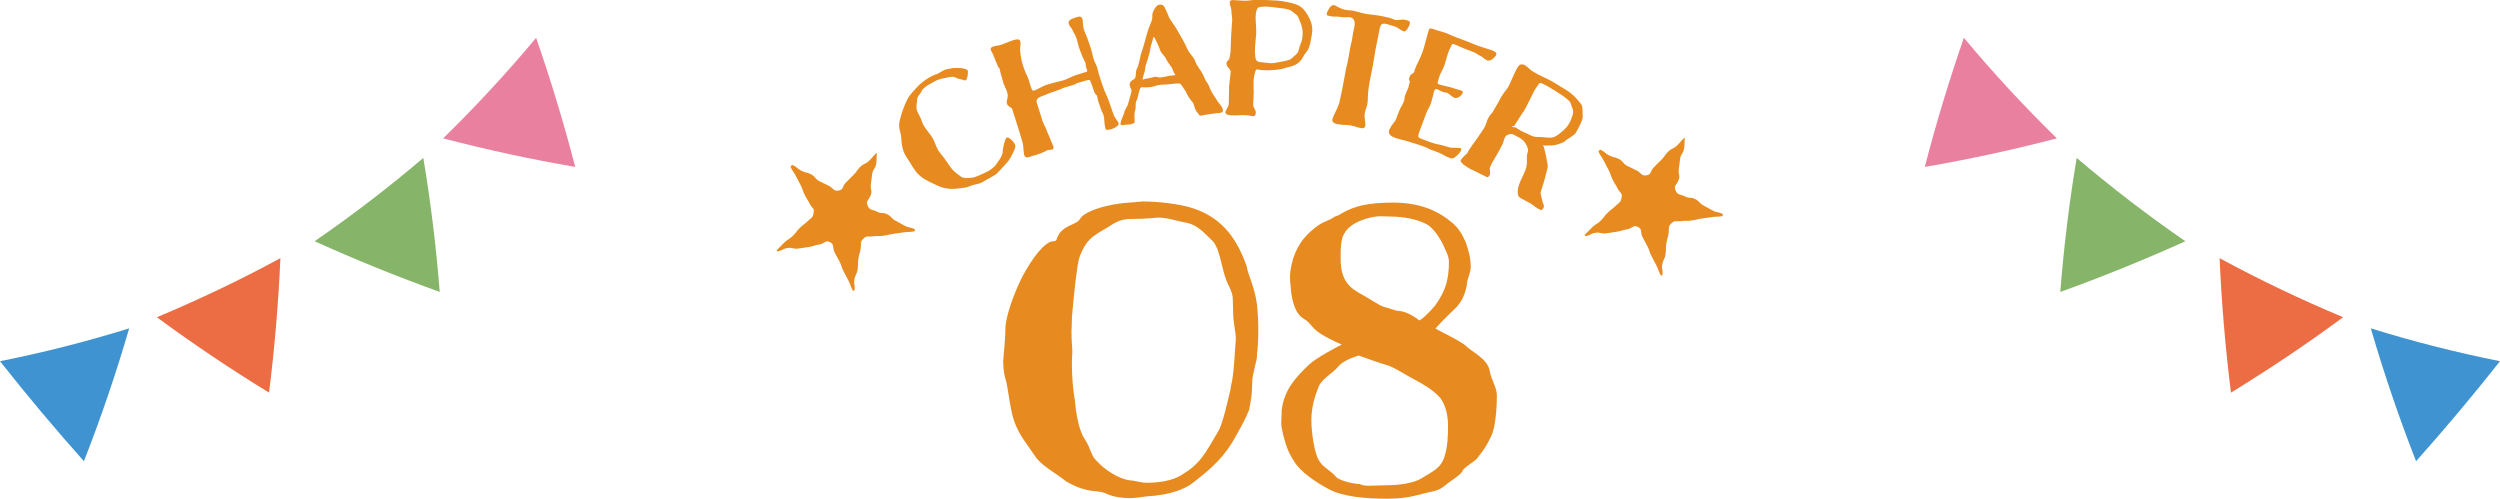
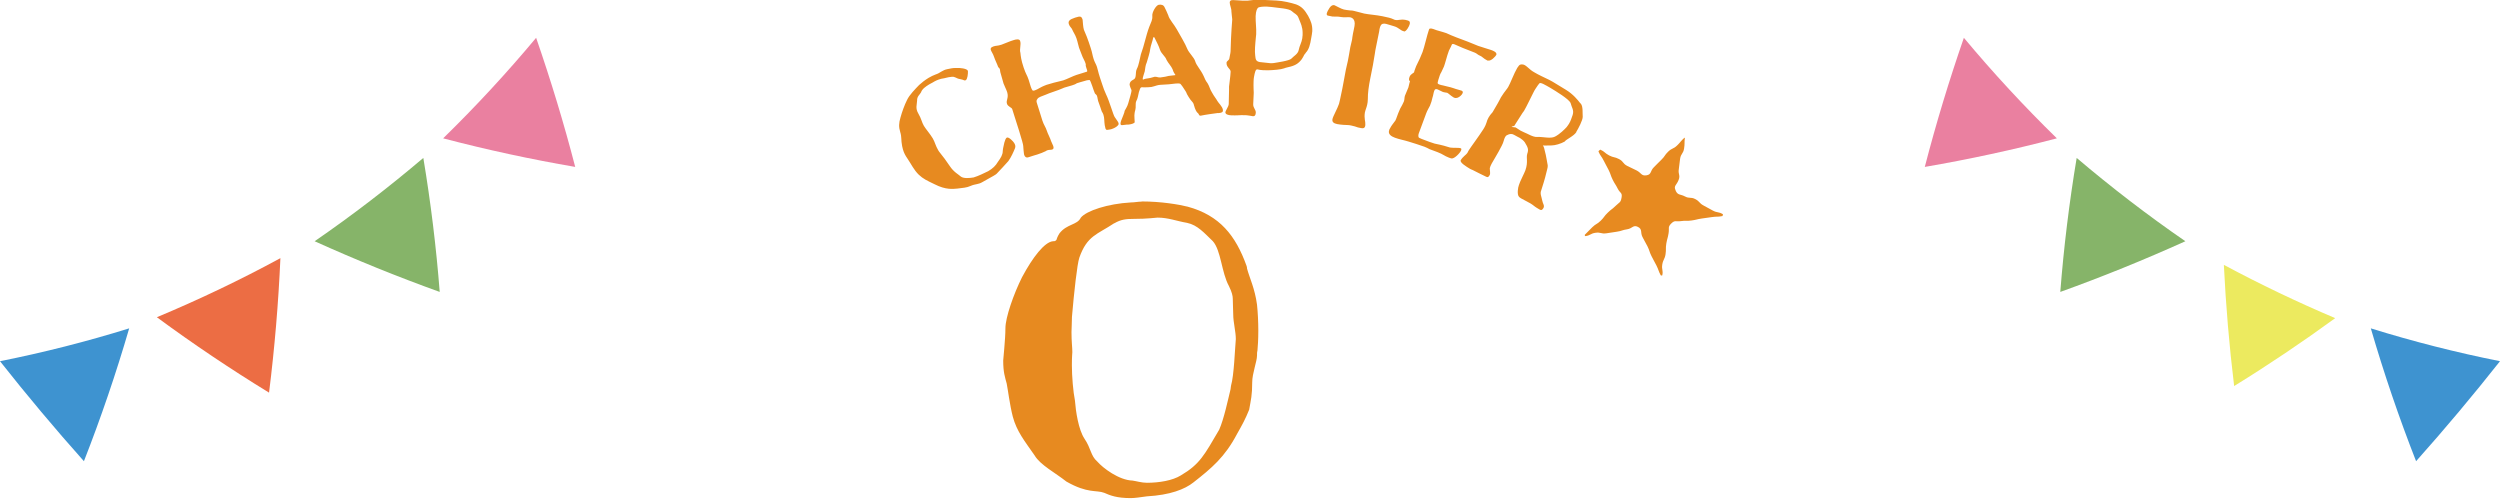
<svg xmlns="http://www.w3.org/2000/svg" id="_レイヤー_2" data-name="レイヤー 2" viewBox="0 0 328 65.45">
  <defs>
    <style>
      .cls-1 {
        fill: #86b469;
      }

      .cls-1, .cls-2, .cls-3, .cls-4, .cls-5, .cls-6, .cls-7 {
        stroke-width: 0px;
      }

      .cls-2 {
        fill: #3e93d0;
      }

      .cls-3 {
        fill: #ecea5f;
      }

      .cls-4 {
        fill-rule: evenodd;
      }

      .cls-4, .cls-6 {
        fill: #e78a20;
      }

      .cls-5 {
        fill: #ec6d44;
      }

      .cls-7 {
        fill: #ea80a0;
      }
    </style>
  </defs>
  <g id="_レイヤー_2-2" data-name="レイヤー 2">
    <g>
      <g>
        <path class="cls-1" d="m57.69,38.3c-.46-5.89-1.18-11.76-2.15-17.58-4.57,3.88-9.32,7.53-14.26,10.93,5.38,2.43,10.85,4.65,16.41,6.65Z" />
        <g>
          <path class="cls-3" d="m21.63,41.74c4.29,3.13,8.74,6.12,13.26,8.91.64-5.24,1.09-10.58,1.35-15.89-4.74,2.54-9.65,4.88-14.61,6.99Z" />
          <path class="cls-5" d="m35.3,51.51c.73-5.86,1.23-11.74,1.49-17.64-5.27,2.86-10.68,5.44-16.21,7.75,4.76,3.51,9.67,6.8,14.71,9.89Z" />
        </g>
        <g>
          <path class="cls-3" d="m59.15,17.88c5.14,1.32,10.38,2.46,15.61,3.38-1.35-5.11-2.9-10.24-4.62-15.27-3.47,4.11-7.16,8.1-10.99,11.89Z" />
          <path class="cls-7" d="m75.47,21.91c-1.48-5.72-3.2-11.37-5.13-16.95-3.84,4.6-7.91,9-12.2,13.19,5.72,1.5,11.5,2.75,17.33,3.75Z" />
        </g>
        <path class="cls-2" d="m11.01,60.51c2.24-5.72,4.22-11.53,5.94-17.43-5.57,1.73-11.23,3.17-16.95,4.31,3.54,4.48,7.21,8.86,11.01,13.12Z" />
      </g>
      <g>
        <path class="cls-1" d="m270.31,38.3c.46-5.89,1.18-11.76,2.15-17.58,4.57,3.88,9.32,7.53,14.26,10.93-5.38,2.43-10.85,4.65-16.41,6.65Z" />
        <g>
          <path class="cls-3" d="m291.77,34.76c.26,5.31.71,10.65,1.35,15.89,4.52-2.79,8.97-5.78,13.26-8.91-4.96-2.1-9.87-4.45-14.61-6.99Z" />
-           <path class="cls-5" d="m292.7,51.51c-.73-5.86-1.23-11.74-1.49-17.64,5.27,2.86,10.68,5.44,16.21,7.75-4.76,3.51-9.67,6.8-14.71,9.89Z" />
        </g>
        <g>
-           <path class="cls-3" d="m257.86,6c-1.72,5.03-3.27,10.16-4.62,15.27,5.23-.92,10.47-2.06,15.61-3.38-3.83-3.79-7.52-7.78-10.99-11.89Z" />
+           <path class="cls-3" d="m257.86,6Z" />
          <path class="cls-7" d="m252.53,21.91c1.48-5.72,3.2-11.37,5.13-16.95,3.84,4.6,7.91,9,12.2,13.19-5.72,1.5-11.5,2.75-17.33,3.75Z" />
        </g>
        <path class="cls-2" d="m316.99,60.51c-2.24-5.72-4.22-11.53-5.94-17.43,5.57,1.73,11.23,3.17,16.95,4.31-3.54,4.48-7.21,8.86-11.01,13.12Z" />
      </g>
      <g>
        <g>
          <path class="cls-4" d="m219.85,25.03c.3.62.61.42,1.21.74.61.32.75.04,1.36.35.61.32.49.53,1.1.85.61.32.6.34,1.21.66.61.32.72.12,1.31.47.03.02-.03.24-.06.25-.67.13-.69.03-1.37.13-.68.1-.68.1-1.35.19-.68.1-.67.17-1.35.26-.68.1-.7-.02-1.38.08-.68.1-.77-.17-1.26.31-.49.49-.24.58-.35,1.27-.11.69-.18.67-.3,1.36-.11.69,0,.71-.1,1.4-.11.69-.31.66-.43,1.35-.11.69.15.74,0,1.42,0,.03-.18.04-.2,0-.33-.61-.25-.66-.56-1.28s-.34-.6-.65-1.23c-.31-.62-.22-.66-.53-1.29-.31-.62-.35-.6-.66-1.23-.31-.62.03-1-.59-1.32-.62-.32-.73.21-1.41.31-.69.1-.67.22-1.36.32-.69.1-.69.11-1.38.21-.69.1-.73-.17-1.42-.07-.69.1-.66.36-1.35.44-.03,0-.08-.15-.06-.17q.48-.51.98-.99c.5-.49.61-.37,1.11-.86.5-.49.42-.57.92-1.05.5-.49.56-.43,1.06-.92.5-.49.64-.38.76-1.07.12-.67-.19-.55-.5-1.16-.3-.61-.37-.58-.67-1.19-.3-.61-.22-.65-.53-1.27-.31-.61-.33-.6-.64-1.22-.3-.61-.42-.57-.69-1.2-.02-.04.21-.26.24-.25.62.28.55.44,1.16.76.61.32.69.16,1.3.48.61.32.47.59,1.08.9.61.32.63.28,1.24.6.61.32.6.74,1.28.63.68-.1.47-.58.97-1.06.49-.48.48-.5.98-.98.5-.48.4-.59.9-1.07.5-.48.66-.32,1.16-.8.5-.48.44-.55.96-1.01.03-.03.07,0,.06.03-.08.69.01.7-.1,1.39-.11.68-.41.63-.52,1.32-.11.68-.06.69-.17,1.38-.11.68.23.78-.03,1.42-.27.7-.69.75-.38,1.37Z" />
-           <path class="cls-4" d="m113.85,27.03c.3.62.61.42,1.21.74.61.32.75.04,1.36.35.61.32.49.53,1.1.85.61.32.6.34,1.21.66.61.32.72.12,1.31.47.03.02-.03.24-.06.25-.67.13-.69.03-1.37.13-.68.1-.68.1-1.35.19-.68.1-.67.17-1.35.26-.68.1-.7-.02-1.38.08-.68.1-.77-.17-1.26.31-.49.49-.24.58-.35,1.27-.11.69-.18.67-.3,1.36-.11.69,0,.71-.1,1.4-.11.69-.31.66-.43,1.35-.11.69.15.74,0,1.42,0,.03-.18.04-.2,0-.33-.61-.25-.66-.56-1.28s-.34-.6-.65-1.23c-.31-.62-.22-.66-.53-1.29-.31-.62-.35-.6-.66-1.23-.31-.62.03-1-.59-1.32-.62-.32-.73.21-1.41.31-.69.1-.67.22-1.36.32-.69.1-.69.11-1.38.21-.69.1-.73-.17-1.42-.07-.69.1-.66.36-1.35.44-.03,0-.08-.15-.06-.17q.48-.51.98-.99c.5-.49.61-.37,1.11-.86.5-.49.42-.57.92-1.05.5-.49.56-.43,1.06-.92.5-.49.64-.38.76-1.07.12-.67-.19-.55-.5-1.16-.3-.61-.37-.58-.67-1.19-.3-.61-.22-.65-.53-1.27-.31-.61-.33-.6-.64-1.22-.3-.61-.42-.57-.69-1.2-.02-.04.21-.26.24-.25.62.28.55.44,1.16.76.61.32.69.16,1.3.48.61.32.47.59,1.08.9.61.32.63.28,1.24.6.61.32.6.74,1.28.63.68-.1.47-.58.97-1.06.49-.48.48-.5.98-.98.5-.48.4-.59.9-1.07.5-.48.66-.32,1.16-.8.5-.48.44-.55.96-1.01.03-.03.07,0,.06.03-.08.69.01.7-.1,1.39-.11.68-.41.63-.52,1.32-.11.68-.06.69-.17,1.38-.11.68.23.78-.03,1.42-.27.7-.69.75-.38,1.37Z" />
          <path class="cls-4" d="m206.83,17.31c-.33.55-1.36.97-1.54,1.26-.5.29-1.27.51-1.72.51-.37,0-1.06.03-1.15,0,.15.2.16.26.39,1.25.06.39.21,1.03.25,1.36.03.31-.11.58-.22,1.12-.1.48-.48,1.72-.63,2.16-.19.45.03.79.13,1.34.07.42.35.66.15,1-.19.31-.33.28-.53.16l-.35-.21c-.33-.2-.43-.34-.81-.57s-.86-.44-1.19-.64c-.16-.09-.28-.17-.33-.25-.26-.29-.13-1.2,0-1.52.09-.37.76-1.65.85-1.94.39-1.13.07-1.59.25-2.18.21-.57.06-.85-.33-1.49-.12-.2-.5-.49-.64-.57-.2-.12-.36-.16-.75-.4-.28-.17-.56-.18-.96.04-.12.06-.18.16-.24.26-.15.25-.17.64-.43,1.11-.38.71-.46.9-.84,1.52-.39.65-.66,1.1-.73,1.43-.01.29.11.71-.02.92-.19.31-.25.28-.45.21-.26-.1-1.35-.68-1.77-.88-.06-.03-.2-.07-.34-.15-.53-.32-1.39-.84-1.23-1.15.28-.47.72-.71.87-.95.04-.06.05-.13.18-.34.24-.39,1.33-1.85,1.93-2.79.49-.8.37-1.01.66-1.5.32-.53.44-.56.54-.72.24-.39.37-.61.67-1.15.17-.27.28-.55.42-.79.25-.41.5-.74.74-1.05.08-.09.16-.22.23-.34.26-.43.75-1.77,1.17-2.47.15-.25.29-.39.39-.43.25-.06.44-.03.64.09.27.17.53.45.77.63.12.1.3.21.46.3.55.33,1.24.64,1.92.97.19.09.33.17.46.25l1.76,1.07c.92.56,1.55,1.33,1.86,1.74.02.01.07.07.09.08.3.39.2,1.22.24,1.72,0,.45-.56,1.51-.85,1.98Zm-.77-3.81c-.26-.53-1.97-1.56-2.6-1.94l-.1-.06c-.56-.31-1.23-.74-1.39-.57-.09.11-.28.34-.52.73-.11.18-.17.27-.29.52-.34.65-.85,1.76-1.2,2.35-.07.12-.15.2-.19.26-.23.34-.65,1-.9,1.41l-.19.31c-.04.06-.87.13.17.21.16.1.42.28.65.42.16.09.35.18.46.22.42.15,1.16.65,1.72.61.75-.05,1.72.26,2.32-.04.65-.33,1.28-.97,1.53-1.24.11-.15.24-.31.32-.45.24-.39.35-.8.44-1.04.01-.02.02-.07.04-.11.21-.65-.13-.98-.27-1.58Zm-10.84-5.53c-.07-.02-.12-.07-.18-.09-.39-.19-.58-.46-.84-.56-.32-.12-.44-.31-.7-.41-1.24-.46-2.06-.82-2.69-1.1-.28-.1-.31-.02-.37.13-.11.3-.26.49-.34.7-.13.34-.27.8-.4,1.27-.1.33-.17.6-.25.81l-.34.73c-.1.13-.16.31-.22.46-.18.49-.24.79-.27.92-.03.14.09.21.24.26.13.05.31.09.47.12.41.08.75.21.98.24.14.03.27.08.39.12.45.17.78.22,1.05.32.19.09.19.19.15.32-.05.13-.15.26-.29.38-.22.19-.5.35-.82.23-.04-.02-.09-.03-.16-.09-.32-.19-.6-.49-.77-.56-.07-.02-.14,0-.21-.03-.19-.02-.29-.06-.38-.09-.26-.1-.45-.24-.66-.32-.11-.04-.22-.06-.29-.01-.09.04-.12.13-.16.23-.09.24-.12.59-.22.85-.08.41-.17.65-.33,1.07-.16.31-.35.62-.49.99l-.97,2.62c-.05.13-.13.49.04.6.08.05.21.1.33.15l1.01.38c.21.08.54.18.69.23,1,.2,1.64.39,1.83.46.36.14.9.07,1.26.1.11.02.24.01.3.04.13.05.15.11.08.3-.13.34-.88,1.11-1.25,1.05-.11-.02-.24-.07-.35-.11-.28-.1-.56-.26-.62-.3-.13-.1-.65-.34-.87-.42l-1.05-.39c-.12-.07-.45-.24-.64-.31-.64-.24-1.59-.52-2.09-.68-.52-.17-1.26-.3-1.81-.51-.45-.17-.96-.45-.74-1.03.02-.06.05-.13.09-.18.19-.37.35-.55.56-.84.11-.1.2-.27.25-.42l.27-.73c.15-.41.36-.84.54-1.12.08-.14.16-.31.21-.44.1-.28.05-.52.14-.76.13-.34.35-.82.45-1.08.09-.43.21-.82.21-.82,0,0-.24-.07-.06-.56.15-.41.57-.49.6-.63.01-.09.07-.24.14-.44.12-.32.16-.43.22-.53.23-.43.54-1.12.75-1.67.22-.58.61-2.29.82-2.87.04-.11.06-.17.09-.18.19-.05.28-.04.5.04.34.13.54.2.72.24.48.15.71.19.99.3.15.06.36.16.63.28.38.16.78.32,2.16.83.54.2.97.41,1.38.56.49.18,1.47.45,1.7.54.28.1.75.28.7.6-.13.29-.76.91-1.12.78Zm-11.04-3.87c-.45-.09-.65-.48-1.29-.66-.47-.12-.72-.24-1.01-.3-.11-.02-.27-.06-.37-.03-.28.01-.43.26-.52.71-.02.09-.02.23-.05.34l-.41,2.02c-.06.31-.13.63-.15.86-.12.84-.36,2.12-.59,3.2-.22,1.08-.34,2.01-.33,2.76-.01.3-.03.51-.08.71-.09.43-.23.68-.31,1.06-.12.79.09,1.16.06,1.55-.01.07,0,.14-.01.18-.07.36-.31.36-.58.3l-.38-.08c-.33-.11-.48-.17-.88-.25-.16-.03-.29-.06-.41-.06-.26,0-.93-.03-1.44-.13-.43-.09-.69-.26-.61-.66.08-.38.65-1.36.86-2,.07-.24.12-.49.43-1.97.14-.67.31-1.71.47-2.52.06-.27.11-.51.26-1.14.12-.58.18-.99.32-1.8.07-.31.14-.56.2-.85.03-.14.06-.27.07-.45.04-.32.12-.68.19-1.01s.13-.63.12-.79c0-.33-.13-.73-.6-.82-.22-.05-.8.05-1.23-.04-.43-.09-.81-.03-.99-.06-.05.01-.16,0-.3-.04l-.4-.08c-.11-.02-.19-.11-.14-.33.03-.13.15-.37.35-.68.2-.29.41-.41.63-.36.04,0,.06.04.11.05.11.04.8.44,1.15.52.22.05.54.09.82.12.19,0,.35.02.5.06.47.1.93.26,1.35.35.63.13,1.55.18,2.38.35.76.16,1.08.22,1.5.42.06.04.15.06.22.07.38.08.63-.13,1.31-.01.52.11.61.2.57.51-.07.34-.5,1.07-.77,1.01Zm-12.87,2.85c-.38.39-.24.61-.88,1.22-.65.61-1.56.61-1.96.8-.44.16-1.39.23-2.05.25-.28,0-.46,0-.69-.01-.32-.02-.57-.05-.77-.11-.23-.01-.32.35-.44,1.01-.03.16-.04.34-.05.52-.03.71.02,1.54.02,1.54l-.07,1.53c0,.48.36.68.34,1.09-.02.36-.16.47-.37.46-.14-.03-.68-.12-.84-.13-.44-.02-.94-.02-1.19.01-.18,0-.5.02-.83,0-.39-.02-.77-.13-.76-.4.03-.25.42-.74.44-1.08.02-.37.04-1.28.04-1.81-.01-.16,0-.3,0-.48.02-.32.18-1.27.21-1.96,0-.37-.57-.55-.54-1.17.01-.23.33-.3.37-.56.04-.34.14-.59.16-.91.03-.64.04-1.24.06-1.72.03-.71.1-1.74.16-2.49,0-.16-.12-.94-.11-1.06.02-.37-.23-.86-.22-1.16.01-.21.11-.34.47-.32.34.02,1.1.08,1.26.08.41.02.71.01,1.26-.08.46-.07.96-.05,1.47-.02l1.67.08c.89.04,1.93.3,2.59.51.76.29,1.13.76,1.56,1.49.36.66.58,1.2.55,2.02,0,.09-.11.82-.14.91-.13.84-.3,1.5-.71,1.91Zm-.47-3.23c-.09-.55-.26-.79-.5-1.44-.19-.44-.48-.46-.86-.82-.37-.36-1.79-.41-2.63-.54-.23-.03-.41-.04-.59-.05-.55-.03-.99.04-1.15.11-.16.08-.34.42-.37,1.13-.02.82.11,1.56.07,2.39,0,.11-.03.23-.04.39-.04.46-.09.91-.11,1.32-.02.43-.02.82.02,1.05.07.48,0,.87.87.91.18,0,.71.1,1.12.12.16,0,.34,0,.46-.02.39-.07,2.03-.29,2.3-.58.29-.33.88-.6.97-1.17.07-.45.39-.97.46-1.51,0-.14.03-.25.04-.39.02-.48-.03-.8-.05-.9Zm-11.01,11.1c-.48.06-1.72.23-2.26.35-.32.04-.23-.2-.41-.34-.2-.11-.4-.64-.4-.66-.01-.09-.1-.29-.12-.38-.02-.16-.11-.33-.29-.52-.15-.12-.69-.97-.72-1.16-.03-.02-.03-.07-.06-.11-.23-.36-.65-1.03-.77-1.03-.19-.07-.87.02-1.46.09-.41.05-.73.02-1.14.07-.16.02-.27.03-.43.08-.16.04-.53.18-.71.2-.64.08-1.17.03-1.28.04-.2.03-.22.24-.36.64-.09.38-.15.85-.34,1.17-.15.32-.02.81-.13,1.17-.07.17-.13.64-.12.71.01.09.01.67.04.87.02.14-.36.28-.77.33-.11.01-.21,0-.3.01l-.5.06c-.16.02-.27.01-.29-.15-.01-.11.02-.23.07-.4.08-.26.49-1.12.46-1.3.15-.3.35-.55.48-1,.14-.53.46-1.49.43-1.74-.07-.18-.22-.46-.25-.73,0-.02.02-.05.01-.09.06-.24.12-.36.51-.57.44-.19.19-.92.43-1.39.26-.47.39-1.36.53-1.91.17-.48.44-1.32.54-1.77.13-.48.35-1.31.56-1.84.25-.63.44-.93.4-1.43-.06-.46.49-1.42.86-1.47.34-.04.62.02.76.35.18.32.25.54.47,1.03.13.54.8,1.24,1.12,1.84.35.62,1.16,1.98,1.37,2.55.23.57.9,1.13,1.05,1.65.16.56.71,1.07,1.11,1.94.38.88.33.63.54.99.23.39.27.73.56,1.18.27.5.56.83.68,1.07.1.22.69.75.74,1.18.04.34-.14.39-.59.44Zm-5.98-5.72c-.19-.44-.58-.81-.8-1.24-.17-.49-.65-.77-.85-1.3-.19-.58-.42-.99-.6-1.36-.1-.22-.16-.35-.23-.34-.02,0-.04.05-.08.12-.02.23-.32,1.01-.38,1.43-.02.39-.32,1.31-.45,1.76-.2.42-.2.81-.27,1.19-.03.14-.29.84-.27,1,0,.07.03.09.08.08.15-.09.42-.14.74-.18.3-.04.58-.16.76-.19.23-.03.48.13.75.09.41-.05.88-.13,1.08-.2l.77-.09c.07,0,.11-.01.11-.04,0-.05-.24-.27-.37-.74Zm-8.58,7.95c-.12,0-.19-.08-.24-.21-.04-.13-.03-.23-.09-.41-.08-.53-.03-.95-.17-1.37-.05-.15-.11-.28-.22-.44-.1-.3-.27-.82-.48-1.38-.06-.17-.06-.41-.15-.67-.05-.15-.25-.25-.28-.34-.16-.33-.54-1.7-.7-1.74-.17,0-.44.05-.92.21-.06.02-.42.11-.74.22-.15.12-.43.22-.63.28-.26.09-.77.21-1.03.3-.09.03-.14.07-.21.09-.52.25-1.73.6-2.23.84-.46.2-.94.29-1.09.58-.14.17-.11.33-.04.54.41,1.24.41,1.38.71,2.27.2.61.42.82.59,1.35.14.43.35.77.45,1.06.16.48.21.48.38.91.08.24.07.41-.13.48-.17.06-.38,0-.69.11-.07.02-.09.08-.16.1-.33.16-.67.3-1.11.44-.19.06-.44.12-1.16.36-.3.1-.48-.06-.56-.32-.01-.04-.01-.12-.03-.16-.04-.2-.05-.59-.07-.7-.01-.41-.09-.69-.17-.96-.17-.5-.22-.82-.41-1.38-.34-1.02-.74-2.38-.89-2.81-.07-.2-.56-.32-.68-.67-.17-.5.26-.74.02-1.55-.12-.37-.38-.84-.48-1.14-.12-.35-.26-1-.42-1.48-.04-.11-.01-.26-.07-.41-.04-.13-.18-.18-.22-.29-.14-.41-.37-.82-.53-1.3-.14-.43-.33-.64-.43-.92-.04-.2-.01-.33.38-.46.32-.11.49-.04,1.03-.22.37-.12.78-.33,1.17-.46l.39-.13c.35-.12.78-.19.88.09.17.5-.12,1.08.04,1.58.04.4.09.93.42,1.91.31.93.45.98.65,1.59.11.33.19.66.29.94.07.22.16.4.23.48.06.05.16.04.29,0,.17-.06.44-.19.72-.36.02,0,.23-.12.25-.13.17-.06.22-.12.57-.24.41-.14,1.5-.43,1.86-.5.12-.02.25-.06.35-.09.48-.16,1.28-.57,1.72-.71.48-.16,1.09-.34,1.38-.43.11-.11-.05-.3-.16-.77.02-.15,0-.24-.04-.35-.11-.35-.34-.66-.5-1.14-.13-.39-.25-.59-.34-.88-.11-.33-.15-.67-.34-1.24-.15-.46-.46-.88-.54-1.12-.09-.26-.34-.37-.45-.72-.13-.39.04-.62.82-.87.72-.24.84-.16.98.28.03.38.07,1.01.17,1.32.07.22.3.67.38.91.17.43.36,1.01.51,1.47.21.63.22.94.37,1.4.04.13.09.28.17.45.15.29.23.48.28.63.12.35.14.63.39,1.39l.31.93c.16.48.26.78.5,1.3.4.78.95,2.72,1.12,2.95.21.34.43.58.5.77.01.04.03.09.03.16-.06.26-.5.53-.91.66-.24.08-.46.08-.61.11Zm-13.71,2.76c.03-.44.14-.7.21-1.11.07-.23.17-.56.31-.64.26-.15.86.5.98.7.16.27.19.45.11.68-.18.45-.52,1.22-.88,1.7-.36.43-1.17,1.26-1.49,1.61-.09.11-.27.21-.45.32-.41.25-.93.5-1.46.82-.55.33-.93.23-1.54.5-.59.27-1.03.24-1.74.35-.58.05-1.52.19-2.98-.56-1.04-.5-1.52-.72-2.09-1.26-.63-.61-1-1.4-1.39-1.97-.11-.15-.22-.32-.3-.46-.21-.35-.36-.69-.49-1.31-.17-.86-.04-1.18-.25-1.85-.21-.67-.19-1.17.03-1.91.2-.73.53-1.65.86-2.3.3-.66,1.1-1.46,1.59-1.97.31-.29.76-.64,1.23-.93.33-.2.65-.34.91-.44.29-.09.53-.23.78-.39.24-.14.48-.26.75-.31.49-.08.62-.16,1.11-.16.64-.04,1.43.08,1.59.33.01.02.03.06.03.09.02.34-.06,1.05-.28,1.18-.2.12-.19-.05-.75-.14-.53-.08-.64-.36-1.11-.3-.63.06-.66.15-1.37.26-.48.13-.77.27-1.14.5-.06.04-.25.12-.46.25-.41.25-.92.6-1.04,1.02-.16.31-.54.53-.52,1.09-.02.55-.25,1,.16,1.69.41.69.45,1.15.73,1.62.27.45.82,1.06,1.17,1.65.27.45.37.98.7,1.53.06.1.14.24.22.32.51.63.78,1,1.31,1.78.53.8,1.13,1.08,1.47,1.39.37.26,1.15.19,1.66.1.61-.18,1.37-.56,1.91-.82.61-.36.98-.72,1.27-1.22.38-.52.64-.94.64-1.42Z" />
        </g>
        <g>
          <path class="cls-6" d="m149.78,26.43c2.57,0,4.91.4,6.06.69,4.17,1.14,6.28,3.77,7.71,7.77,0,.06.06.11.06.34.34,1.26,1.03,2.63,1.31,4.74.11,1.03.17,2.29.17,3.43s-.06,2.06-.11,2.57c-.06.23-.06.34-.06.69,0,.74-.63,2.34-.63,3.49,0,1.71-.17,2.29-.4,3.6-.51,1.26-.86,1.89-1.6,3.2-1.6,3.03-3.31,4.46-5.71,6.34-1.14.91-3.08,1.66-6.11,1.83-.86.12-1.6.23-2.11.23-1.83,0-2.69-.34-3.48-.69-1.03-.4-2.17.12-4.97-1.48-1.43-1.14-3.43-2.17-4.17-3.43-1.31-1.89-2.34-3.14-2.86-5.08-.4-1.54-.63-3.49-.8-4.34-.23-.86-.46-1.49-.46-3.03,0-.17.29-2.8.29-4.23s1.09-4.51,2.17-6.68c1.43-2.68,2.97-4.63,4.06-4.74.4,0,.29-.06.46-.17.06-.17.11-.4.4-.86.97-1.26,2.34-1.08,2.8-2.06.74-.91,3.54-1.83,6.57-2,.46,0,.97-.11,1.43-.11Zm-3.6,2.86c-2.23,1.49-3.54,1.6-4.57,4.51-.29.86-.69,4.51-.97,7.77,0,.8-.06,1.49-.06,2,0,1.31.11,2,.11,2.63,0,.17-.06.51-.06,1.71,0,1.49.17,3.48.4,4.63.11,1.43.46,3.83,1.26,5.03.86,1.26.8,2.23,1.66,2.97.74.86,2.86,2.46,4.63,2.51.46.06,1.2.29,1.89.29,1.6,0,3.37-.29,4.46-.97,2.51-1.48,3.08-2.68,5.03-6,.63-1.43,1.14-3.88,1.49-5.31,0-.17.06-.34.06-.46.4-1.37.51-4.8.63-6.11,0-.97-.34-2.23-.34-3.2,0-.46-.06-1.54-.06-2.11,0-.34-.11-.86-.51-1.66-.97-1.77-1.03-4.68-2.11-5.88-1.14-1.09-2-2.11-3.37-2.4-1.37-.23-2.46-.69-3.88-.69-.29,0-1.2.17-3.2.17-.86,0-1.6.06-2.46.57Z" />
-           <path class="cls-6" d="m192.39,45.45c.8.74,2.74,1.66,3.03,3.09.23,1.37.97,2.23.97,3.37s-.11,4-.74,5.31c-.63,1.31-1.09,2-1.6,2.57-.34.63-1.03.91-1.77,1.54-.74.63,0,.4-1.49,1.48-1.54,1.03-1.54,1.43-3.03,1.71-1.49.29-2.8.91-5.77.91s-5.88-.29-7.66-1.26c-1.83-.97-3.77-2.34-4.51-3.6-.8-1.2-1.09-2.06-1.49-3.6-.17-.74-.23-1.09-.23-1.54,0-.4.06-.8.06-1.6.29-2.57,1.71-4.23,3.6-6,.86-.86,3.94-2.46,4.28-2.63-.46-.17-2.86-1.26-3.6-2.06-.8-.86-.8-.97-1.37-1.31-1.14-.63-1.6-2.46-1.71-3.94,0-.29-.11-.8-.11-1.43,0-.69.06-1.26.4-2.51.74-2.23,1.83-3.2,2.8-4,1.03-.86,1.66-.91,2.34-1.31.69-.51.34-.06,1.31-.69,1.71-.97,3.54-1.37,6.68-1.37,3.94,0,6.23,1.37,7.66,2.57.97.8,1.37,1.54,1.89,2.69.4,1.2.63,2.06.63,3.2,0,.8-.51,1.6-.51,2.34-.23,1.2-.63,2.29-1.71,3.26-1.03.97-2.29,2.29-2.4,2.46.4.29,3.37,1.66,4.06,2.34Zm-16.74,2.57c-.97,1.14-2.34,1.66-2.74,2.97-.4,1.03-.86,2.46-.86,4.11s.4,4.34.97,5.26c.51.97,1.6,1.37,2.23,2.17.51.57,2.4.97,3.14.97.29.17.74.23,1.26.23.57,0,1.26-.06,2.11-.06,1.89,0,3.71-.29,4.74-.91,1.31-.86,2.63-1.26,3.08-3.08.34-1.14.4-2.4.4-3.83s-.34-2.74-1.03-3.66c-1.09-1.2-2.34-1.83-4-2.74-1.03-.57-1.71-1.03-2.63-1.43-1.71-.51-3.54-1.2-4.06-1.37,0,0-1.77.46-2.63,1.37Zm12.68-8c1.31-1.83,1.77-3.31,1.77-5.71,0-.74-.51-1.6-.91-2.51-.51-.91-1.14-1.83-1.94-2.34-.91-.51-2.29-.91-4.11-1.03-.86,0-1.49-.06-2-.06-1.43,0-4,.8-4.74,2.23-.51.69-.51,2.17-.51,3.31,0,2.97,1.2,3.88,2.91,4.8,1.03.57,2.17,1.37,2.74,1.54.51.11,1.37.51,2.17.57.86.06,2.17.91,2.46,1.2.17.12,1.43-1.08,2.17-2Z" />
        </g>
      </g>
    </g>
  </g>
</svg>